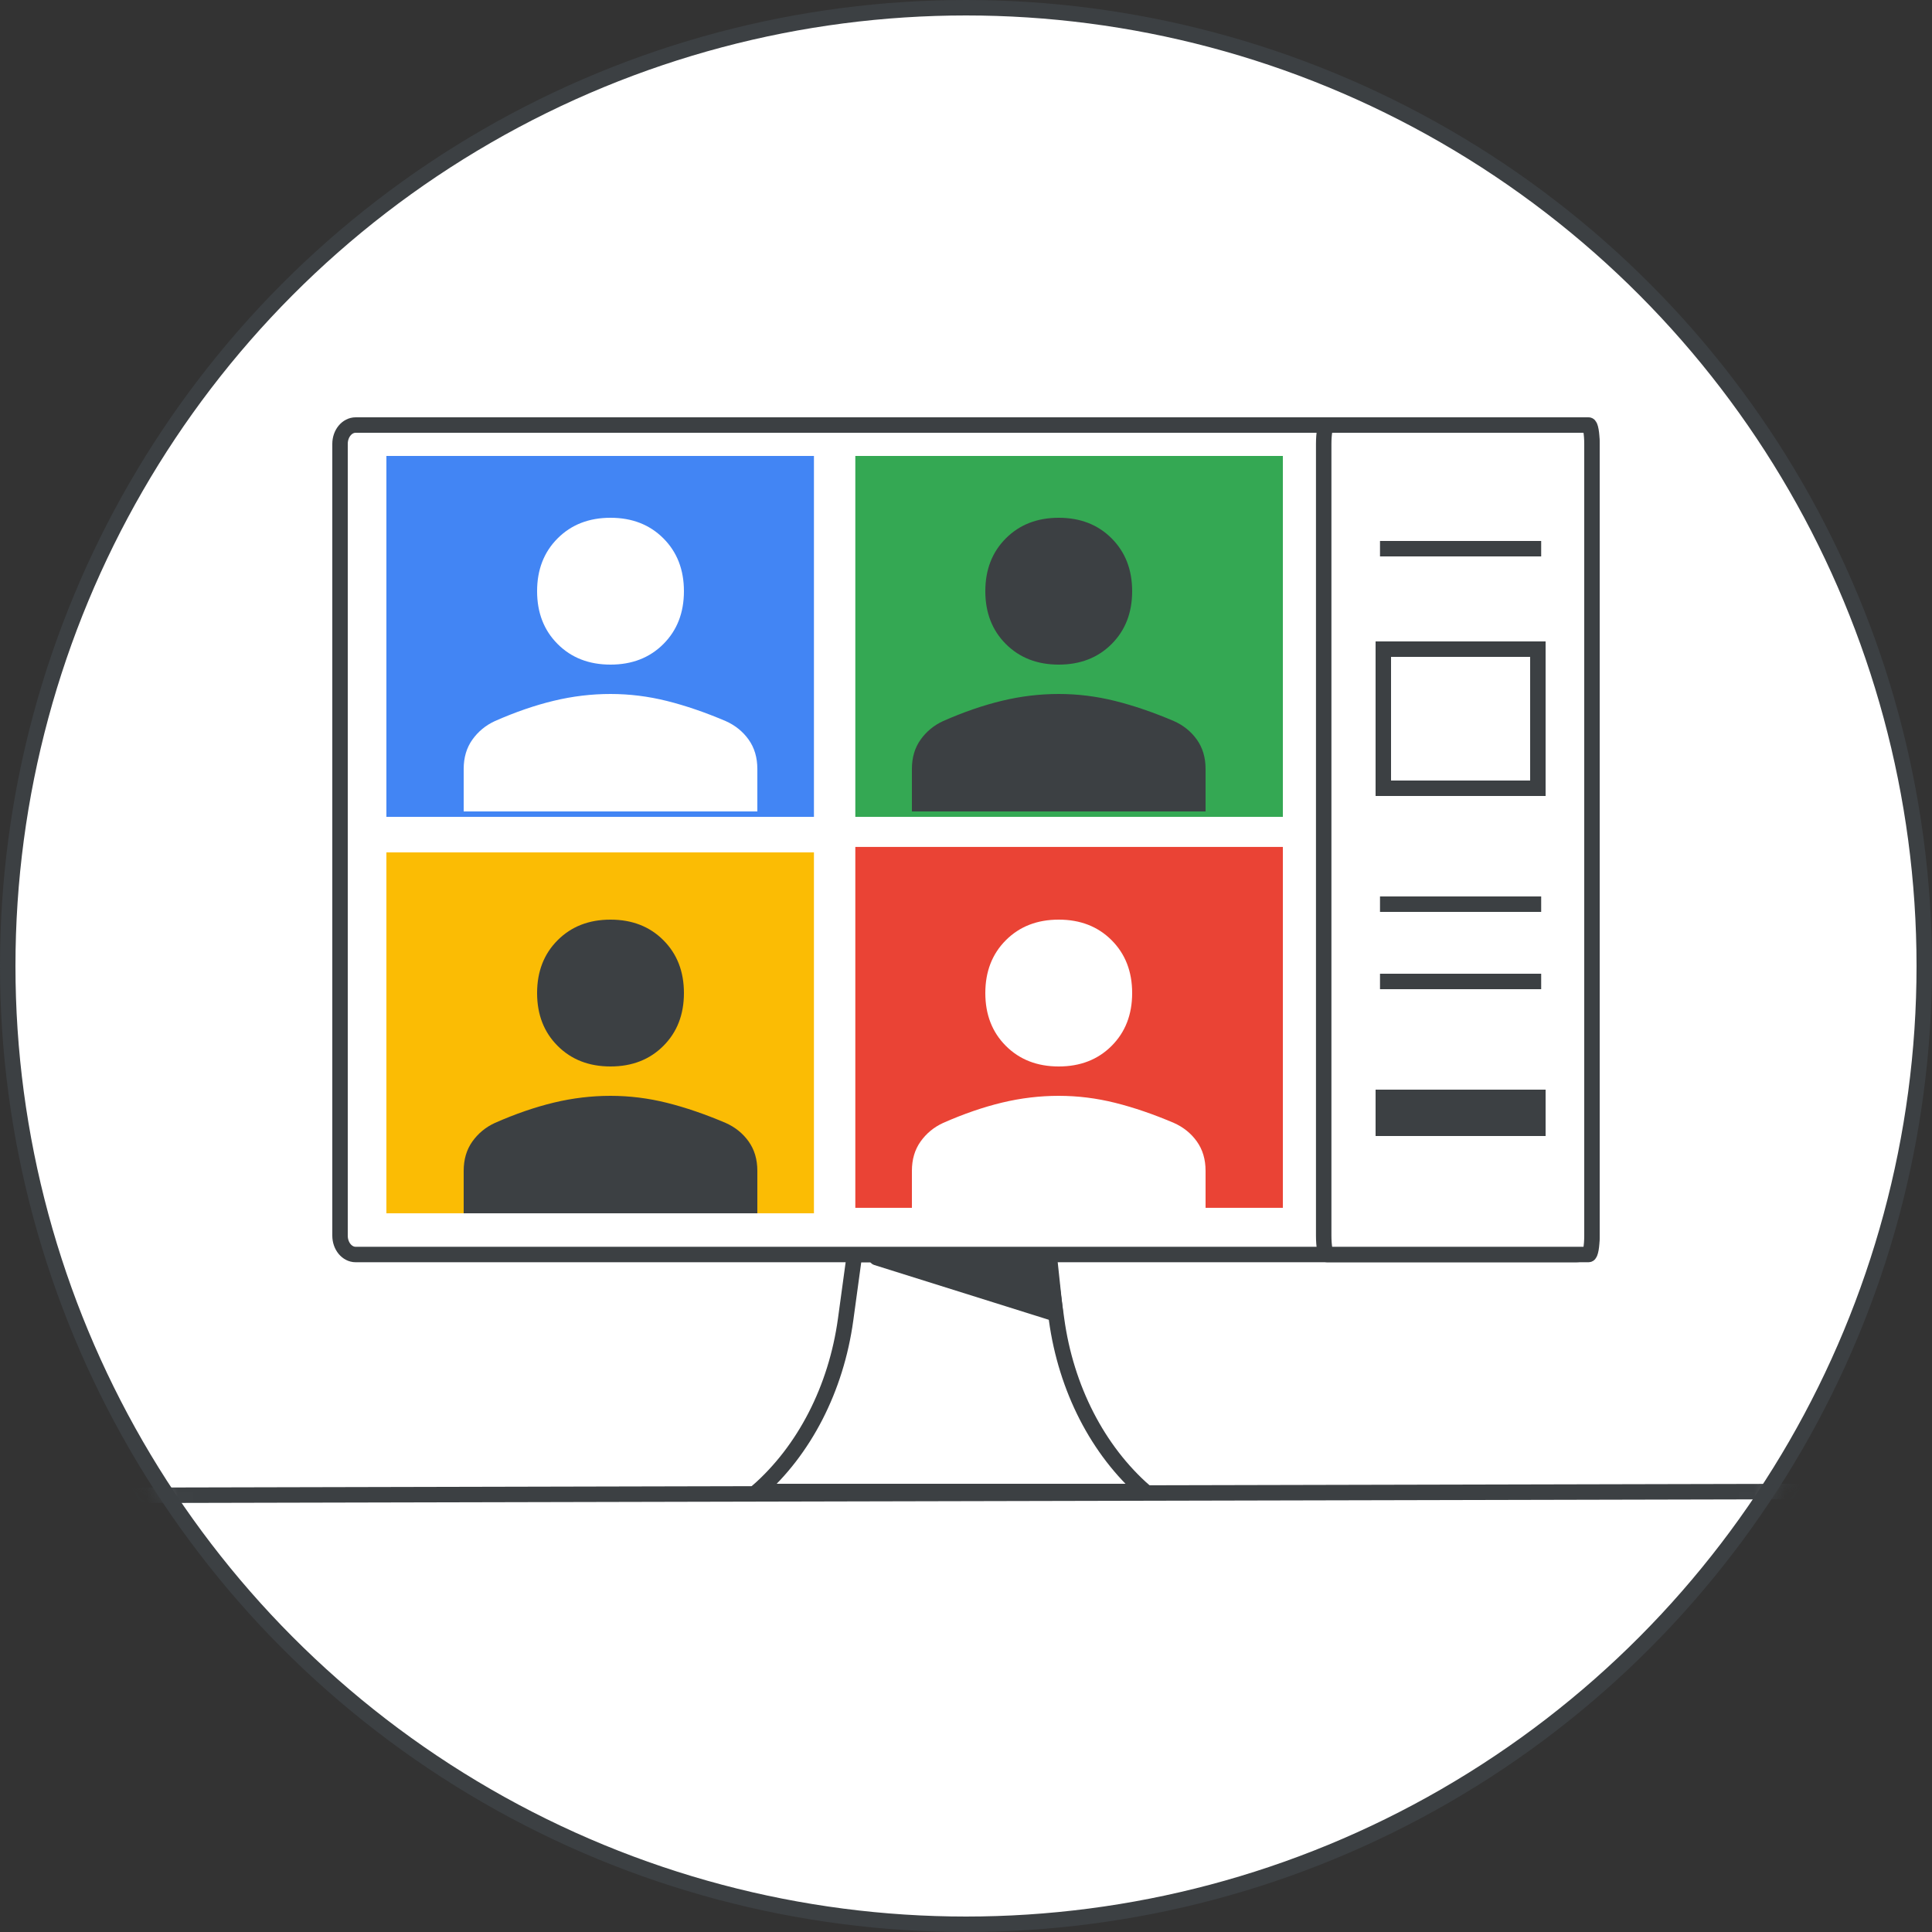
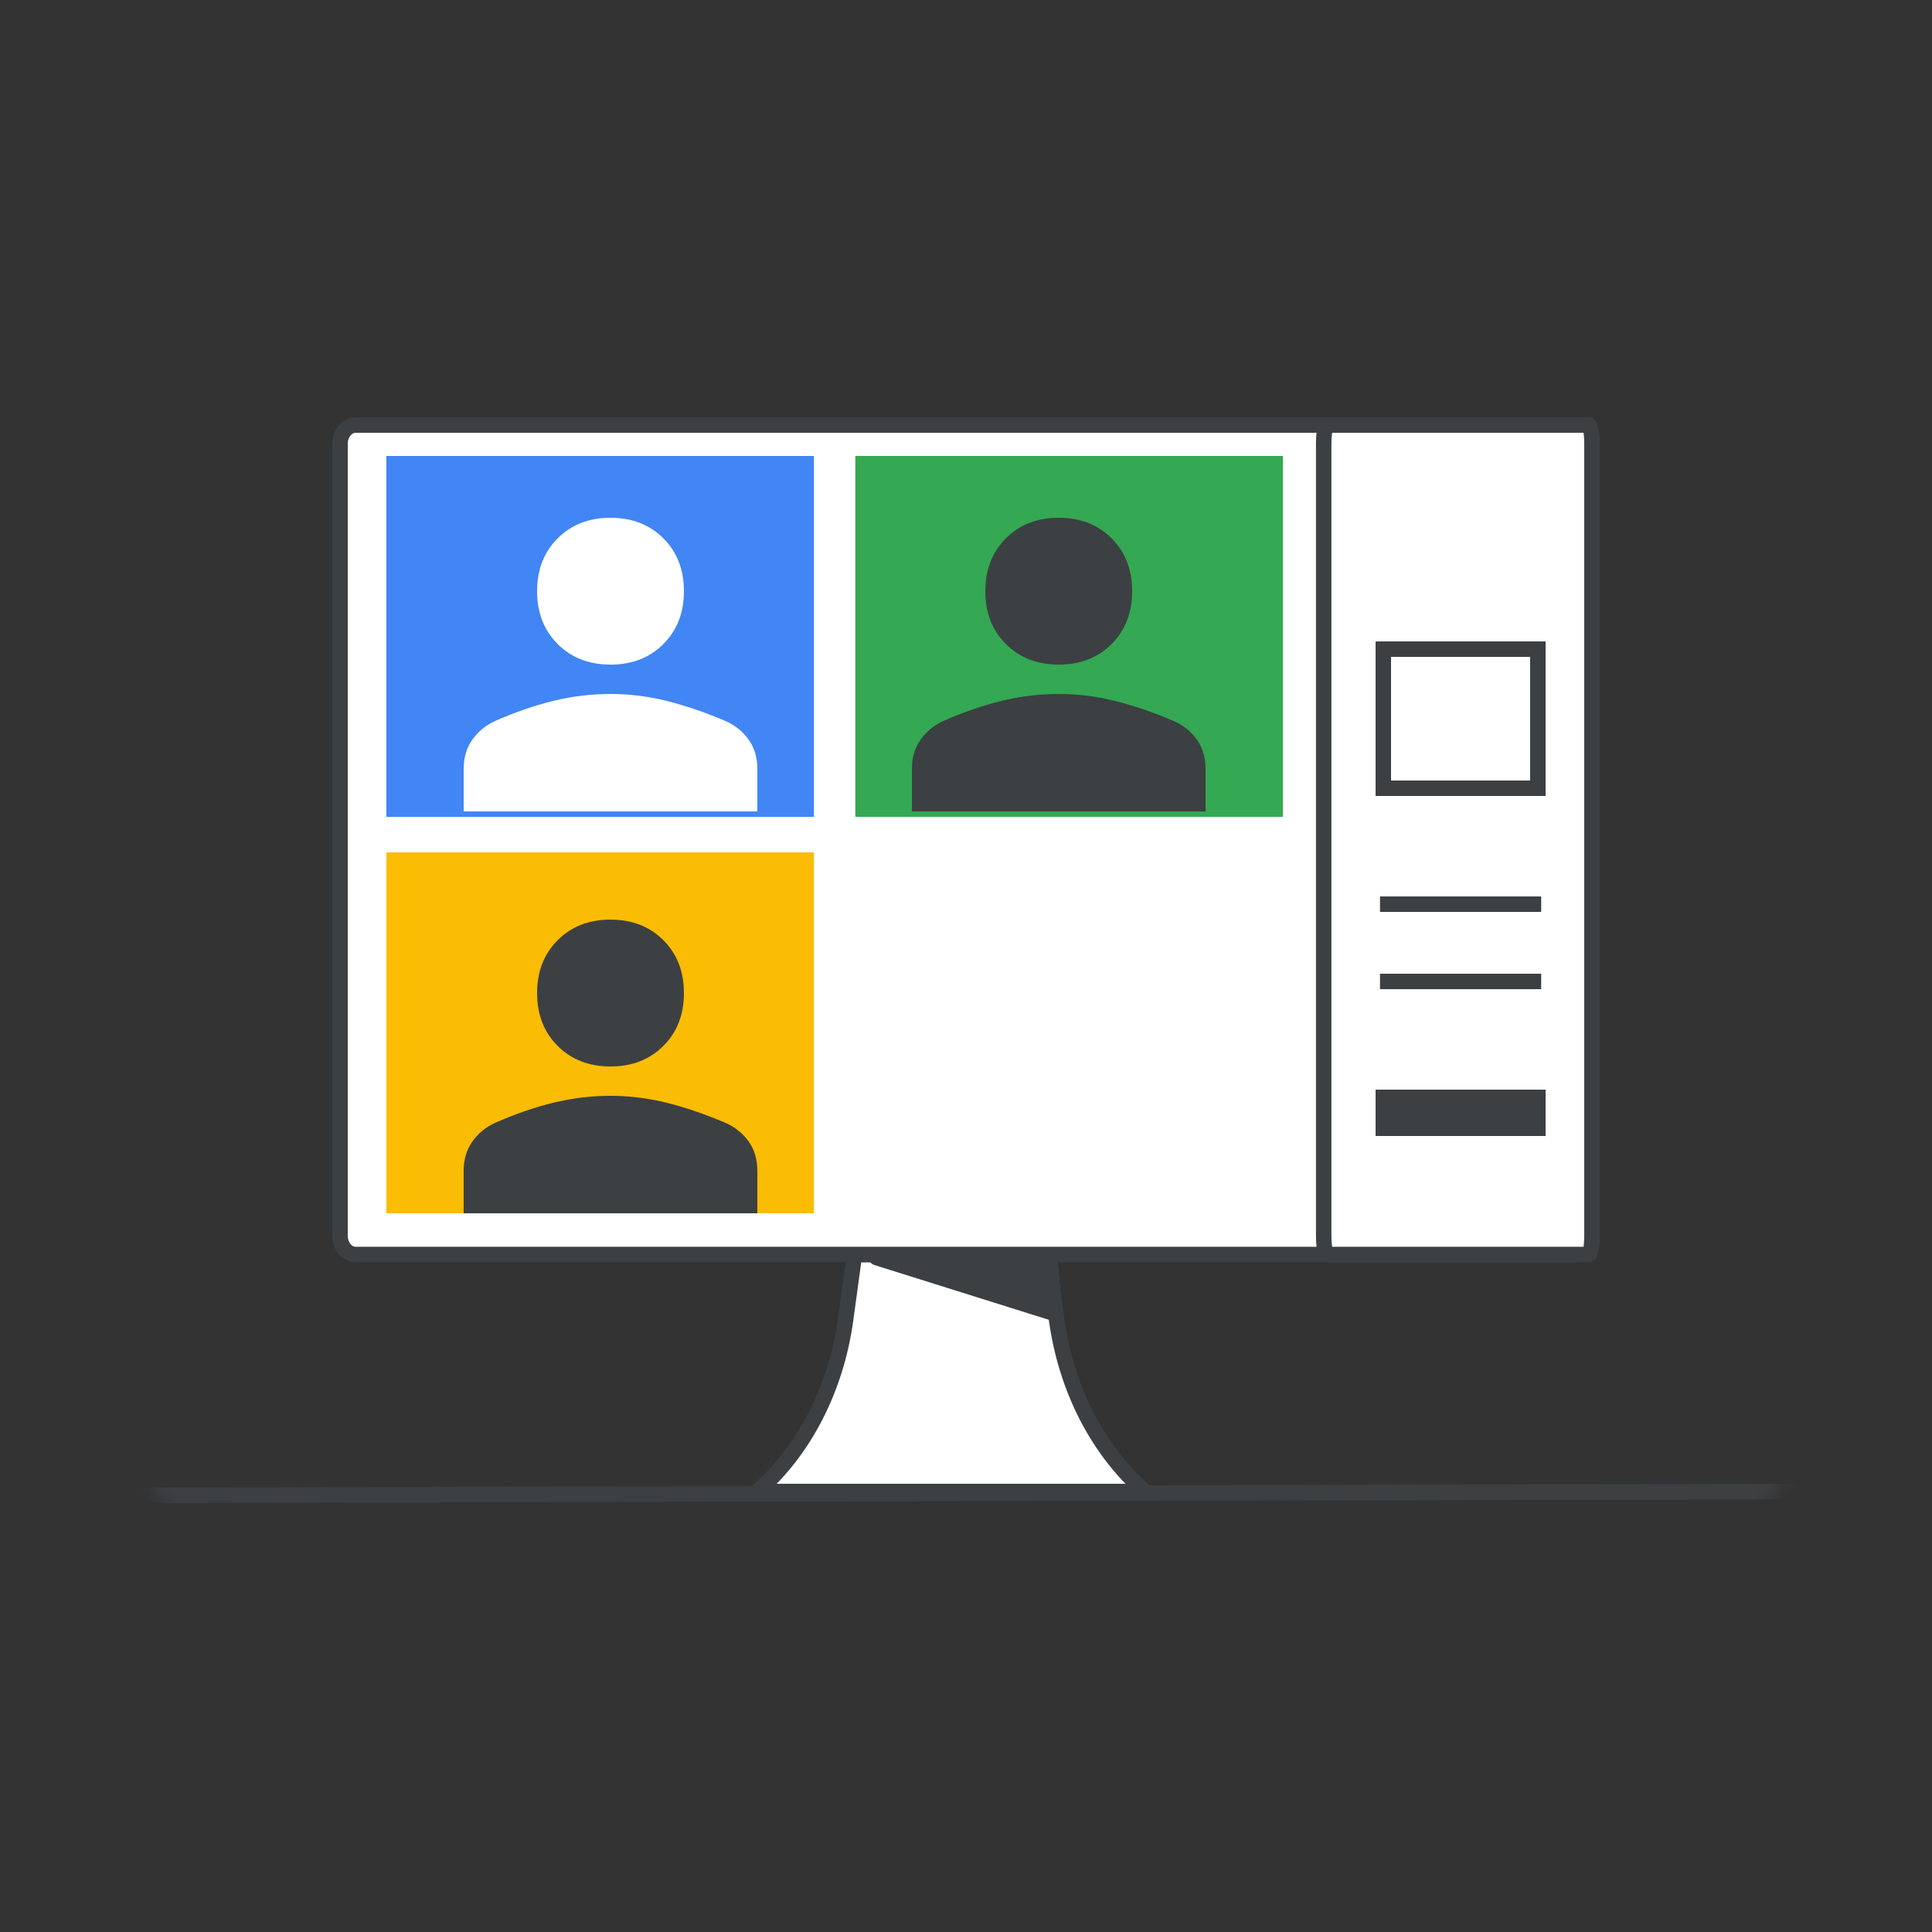
<svg xmlns="http://www.w3.org/2000/svg" width="125" height="125" viewBox="0 0 125 125" fill="none">
  <rect x="0" y="0" width="125" height="125" fill="#333333" stroke="none" />
  <g id="lc-control-meeting-access-participation-circle-graphic" clip-path="url(#clip0_2_9899)">
-     <circle id="mask" cx="62.5" cy="62.5" r="62" fill="white" stroke="#3C4043" />
    <mask id="mask0_2_9899" style="mask-type:luminance" maskUnits="userSpaceOnUse" x="0" y="0" width="125" height="125">
      <circle id="mask_2" cx="62.5" cy="62.5" r="62.5" fill="white" />
    </mask>
    <g mask="url(#mask0_2_9899)">
      <g id="Group 2">
        <path id="Line" d="M6.857 96.75L117.5 96.5" stroke="#3C4043" stroke-linecap="round" />
        <g id="Group 3">
          <g id="Desktop monitor large">
            <path id="Path" d="M74.071 96.5H49C52.047 93.836 54.1 89.838 54.712 85.371L55.286 81.167H67.786L68.36 85.371C68.972 89.838 71.025 93.836 74.071 96.5Z" fill="white" stroke="#3C4043" />
            <path id="Path_2" d="M68.286 85L56.714 81.368L56.736 81.167H67.878L68.282 84.959L68.286 85Z" fill="#3C4043" stroke="#3C4043" stroke-linecap="round" stroke-linejoin="round" />
            <path id="Path_3" d="M22 28.72C22 28.046 22.453 27.5 23.012 27.5H101.988C102.547 27.5 103 28.046 103 28.72V79.947C103 80.621 102.547 81.167 101.988 81.167H23.012C22.453 81.167 22 80.621 22 79.947V28.72Z" fill="white" stroke="#3C4043" stroke-linecap="round" stroke-linejoin="round" />
            <path id="Path Copy" d="M85.643 28.72C85.643 28.046 85.74 27.5 85.86 27.5H102.783C102.903 27.5 103 28.046 103 28.72V79.947C103 80.621 102.903 81.167 102.783 81.167H85.86C85.74 81.167 85.643 80.621 85.643 79.947V28.72Z" fill="white" stroke="#3C4043" stroke-linecap="round" stroke-linejoin="round" />
          </g>
          <g id="Group">
-             <rect id="Rectangle" x="55.339" y="54.796" width="27.662" height="23.35" fill="#EA4335" />
            <rect id="Rectangle_2" x="55.339" y="29.5" width="27.662" height="23.35" fill="#34A853" />
            <rect id="Rectangle_3" x="25" y="55.15" width="27.662" height="23.35" fill="#FBBC04" />
            <rect id="Rectangle_4" x="25" y="29.5" width="27.662" height="23.35" fill="#4285F4" />
          </g>
          <rect id="Rectangle_5" x="89.5" y="42" width="10" height="9" stroke="#3C4043" />
          <path id="Shape" fill-rule="evenodd" clip-rule="evenodd" d="M36.08 41.67C36.967 42.557 38.107 43 39.5 43C40.893 43 42.033 42.557 42.92 41.67C43.807 40.783 44.25 39.643 44.25 38.25C44.25 36.857 43.807 35.717 42.92 34.83C42.033 33.943 40.893 33.5 39.5 33.5C38.107 33.5 36.967 33.943 36.08 34.83C35.193 35.717 34.75 36.857 34.75 38.25C34.75 39.643 35.193 40.783 36.08 41.67ZM30 49.752V52.5H49V49.752C49 49.012 48.812 48.379 48.436 47.852C48.06 47.326 47.565 46.927 46.952 46.654C45.626 46.089 44.359 45.655 43.152 45.353C41.944 45.051 40.727 44.9 39.5 44.9C38.273 44.9 37.051 45.046 35.834 45.339C34.616 45.631 33.345 46.069 32.019 46.654C31.425 46.927 30.94 47.326 30.564 47.852C30.188 48.379 30 49.012 30 49.752Z" fill="white" />
          <path id="Shape Copy" fill-rule="evenodd" clip-rule="evenodd" d="M65.08 41.67C65.967 42.557 67.107 43 68.5 43C69.893 43 71.033 42.557 71.92 41.67C72.807 40.783 73.25 39.643 73.25 38.25C73.25 36.857 72.807 35.717 71.92 34.83C71.033 33.943 69.893 33.5 68.5 33.5C67.107 33.5 65.967 33.943 65.08 34.83C64.193 35.717 63.75 36.857 63.75 38.25C63.75 39.643 64.193 40.783 65.08 41.67ZM59 49.752V52.5H78V49.752C78 49.012 77.812 48.379 77.436 47.852C77.06 47.326 76.565 46.927 75.952 46.654C74.626 46.089 73.359 45.655 72.152 45.353C70.944 45.051 69.727 44.9 68.5 44.9C67.273 44.9 66.051 45.046 64.834 45.339C63.616 45.631 62.345 46.069 61.019 46.654C60.425 46.927 59.94 47.326 59.564 47.852C59.188 48.379 59 49.012 59 49.752Z" fill="#3C4043" />
          <path id="Shape Copy 3" fill-rule="evenodd" clip-rule="evenodd" d="M36.08 67.67C36.967 68.557 38.107 69 39.5 69C40.893 69 42.033 68.557 42.92 67.67C43.807 66.783 44.25 65.643 44.25 64.25C44.25 62.857 43.807 61.717 42.92 60.83C42.033 59.943 40.893 59.5 39.5 59.5C38.107 59.5 36.967 59.943 36.08 60.83C35.193 61.717 34.75 62.857 34.75 64.25C34.75 65.643 35.193 66.783 36.08 67.67ZM30 75.752V78.5H49V75.752C49 75.012 48.812 74.379 48.436 73.852C48.06 73.326 47.565 72.927 46.952 72.654C45.626 72.089 44.359 71.655 43.152 71.353C41.944 71.051 40.727 70.9 39.5 70.9C38.273 70.9 37.051 71.046 35.834 71.338C34.616 71.631 33.345 72.069 32.019 72.654C31.425 72.927 30.94 73.326 30.564 73.852C30.188 74.379 30 75.012 30 75.752Z" fill="#3C4043" />
          <path id="Shape Copy 2" fill-rule="evenodd" clip-rule="evenodd" d="M65.08 67.67C65.967 68.557 67.107 69 68.5 69C69.893 69 71.033 68.557 71.92 67.67C72.807 66.783 73.25 65.643 73.25 64.25C73.25 62.857 72.807 61.717 71.92 60.83C71.033 59.943 69.893 59.5 68.5 59.5C67.107 59.5 65.967 59.943 65.08 60.83C64.193 61.717 63.75 62.857 63.75 64.25C63.75 65.643 64.193 66.783 65.08 67.67ZM59 75.752V78.5H78V75.752C78 75.012 77.812 74.379 77.436 73.852C77.06 73.326 76.565 72.927 75.952 72.654C74.626 72.089 73.359 71.655 72.152 71.353C70.944 71.051 69.727 70.9 68.5 70.9C67.273 70.9 66.051 71.046 64.834 71.338C63.616 71.631 62.345 72.069 61.019 72.654C60.425 72.927 59.94 73.326 59.564 73.852C59.188 74.379 59 75.012 59 75.752Z" fill="white" />
          <rect id="Rectangle Copy" x="89" y="70.5" width="11" height="3" fill="#3C4043" />
-           <path id="Line 17" d="M89.786 35.5H99.214" stroke="#3C4043" stroke-linecap="square" />
          <path id="Line 17 Copy 2" d="M89.786 58.5H99.214" stroke="#3C4043" stroke-linecap="square" />
          <path id="Line 17 Copy 3" d="M89.786 63.5H99.214" stroke="#3C4043" stroke-linecap="square" />
        </g>
      </g>
    </g>
  </g>
  <defs>
    <clipPath id="clip0_2_9899">
      <rect width="125" height="125" fill="white" />
    </clipPath>
  </defs>
</svg>